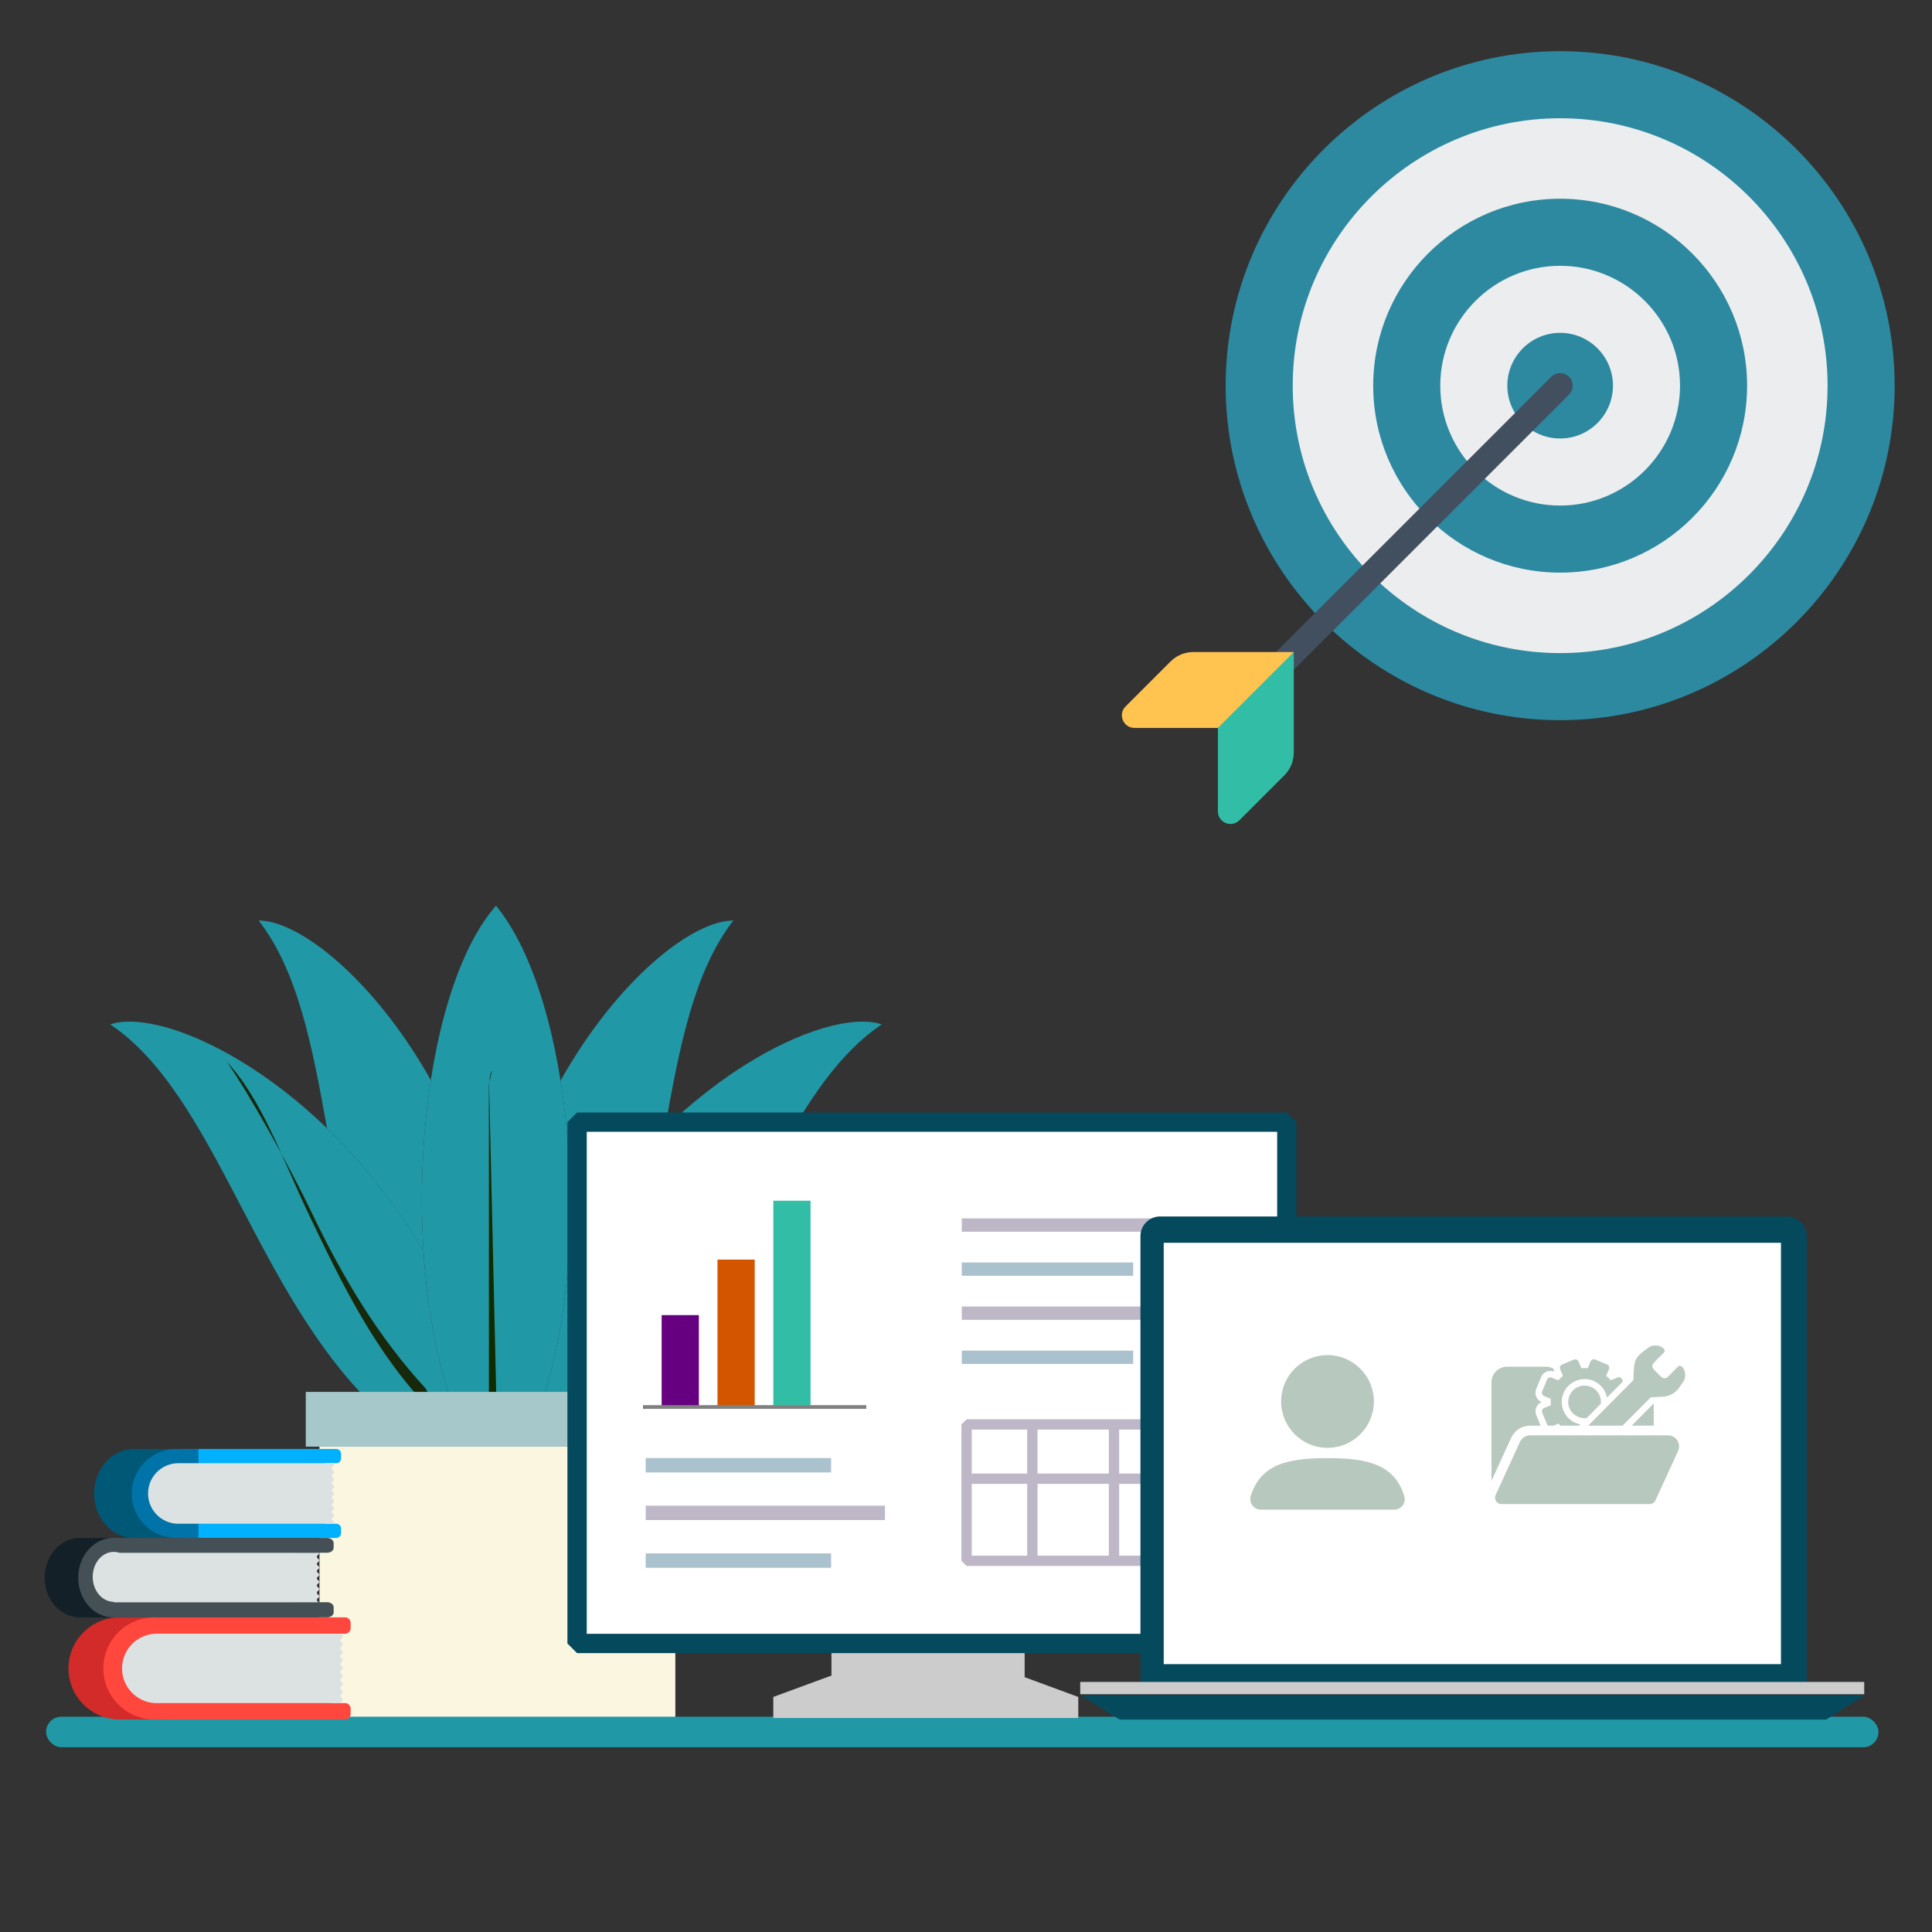
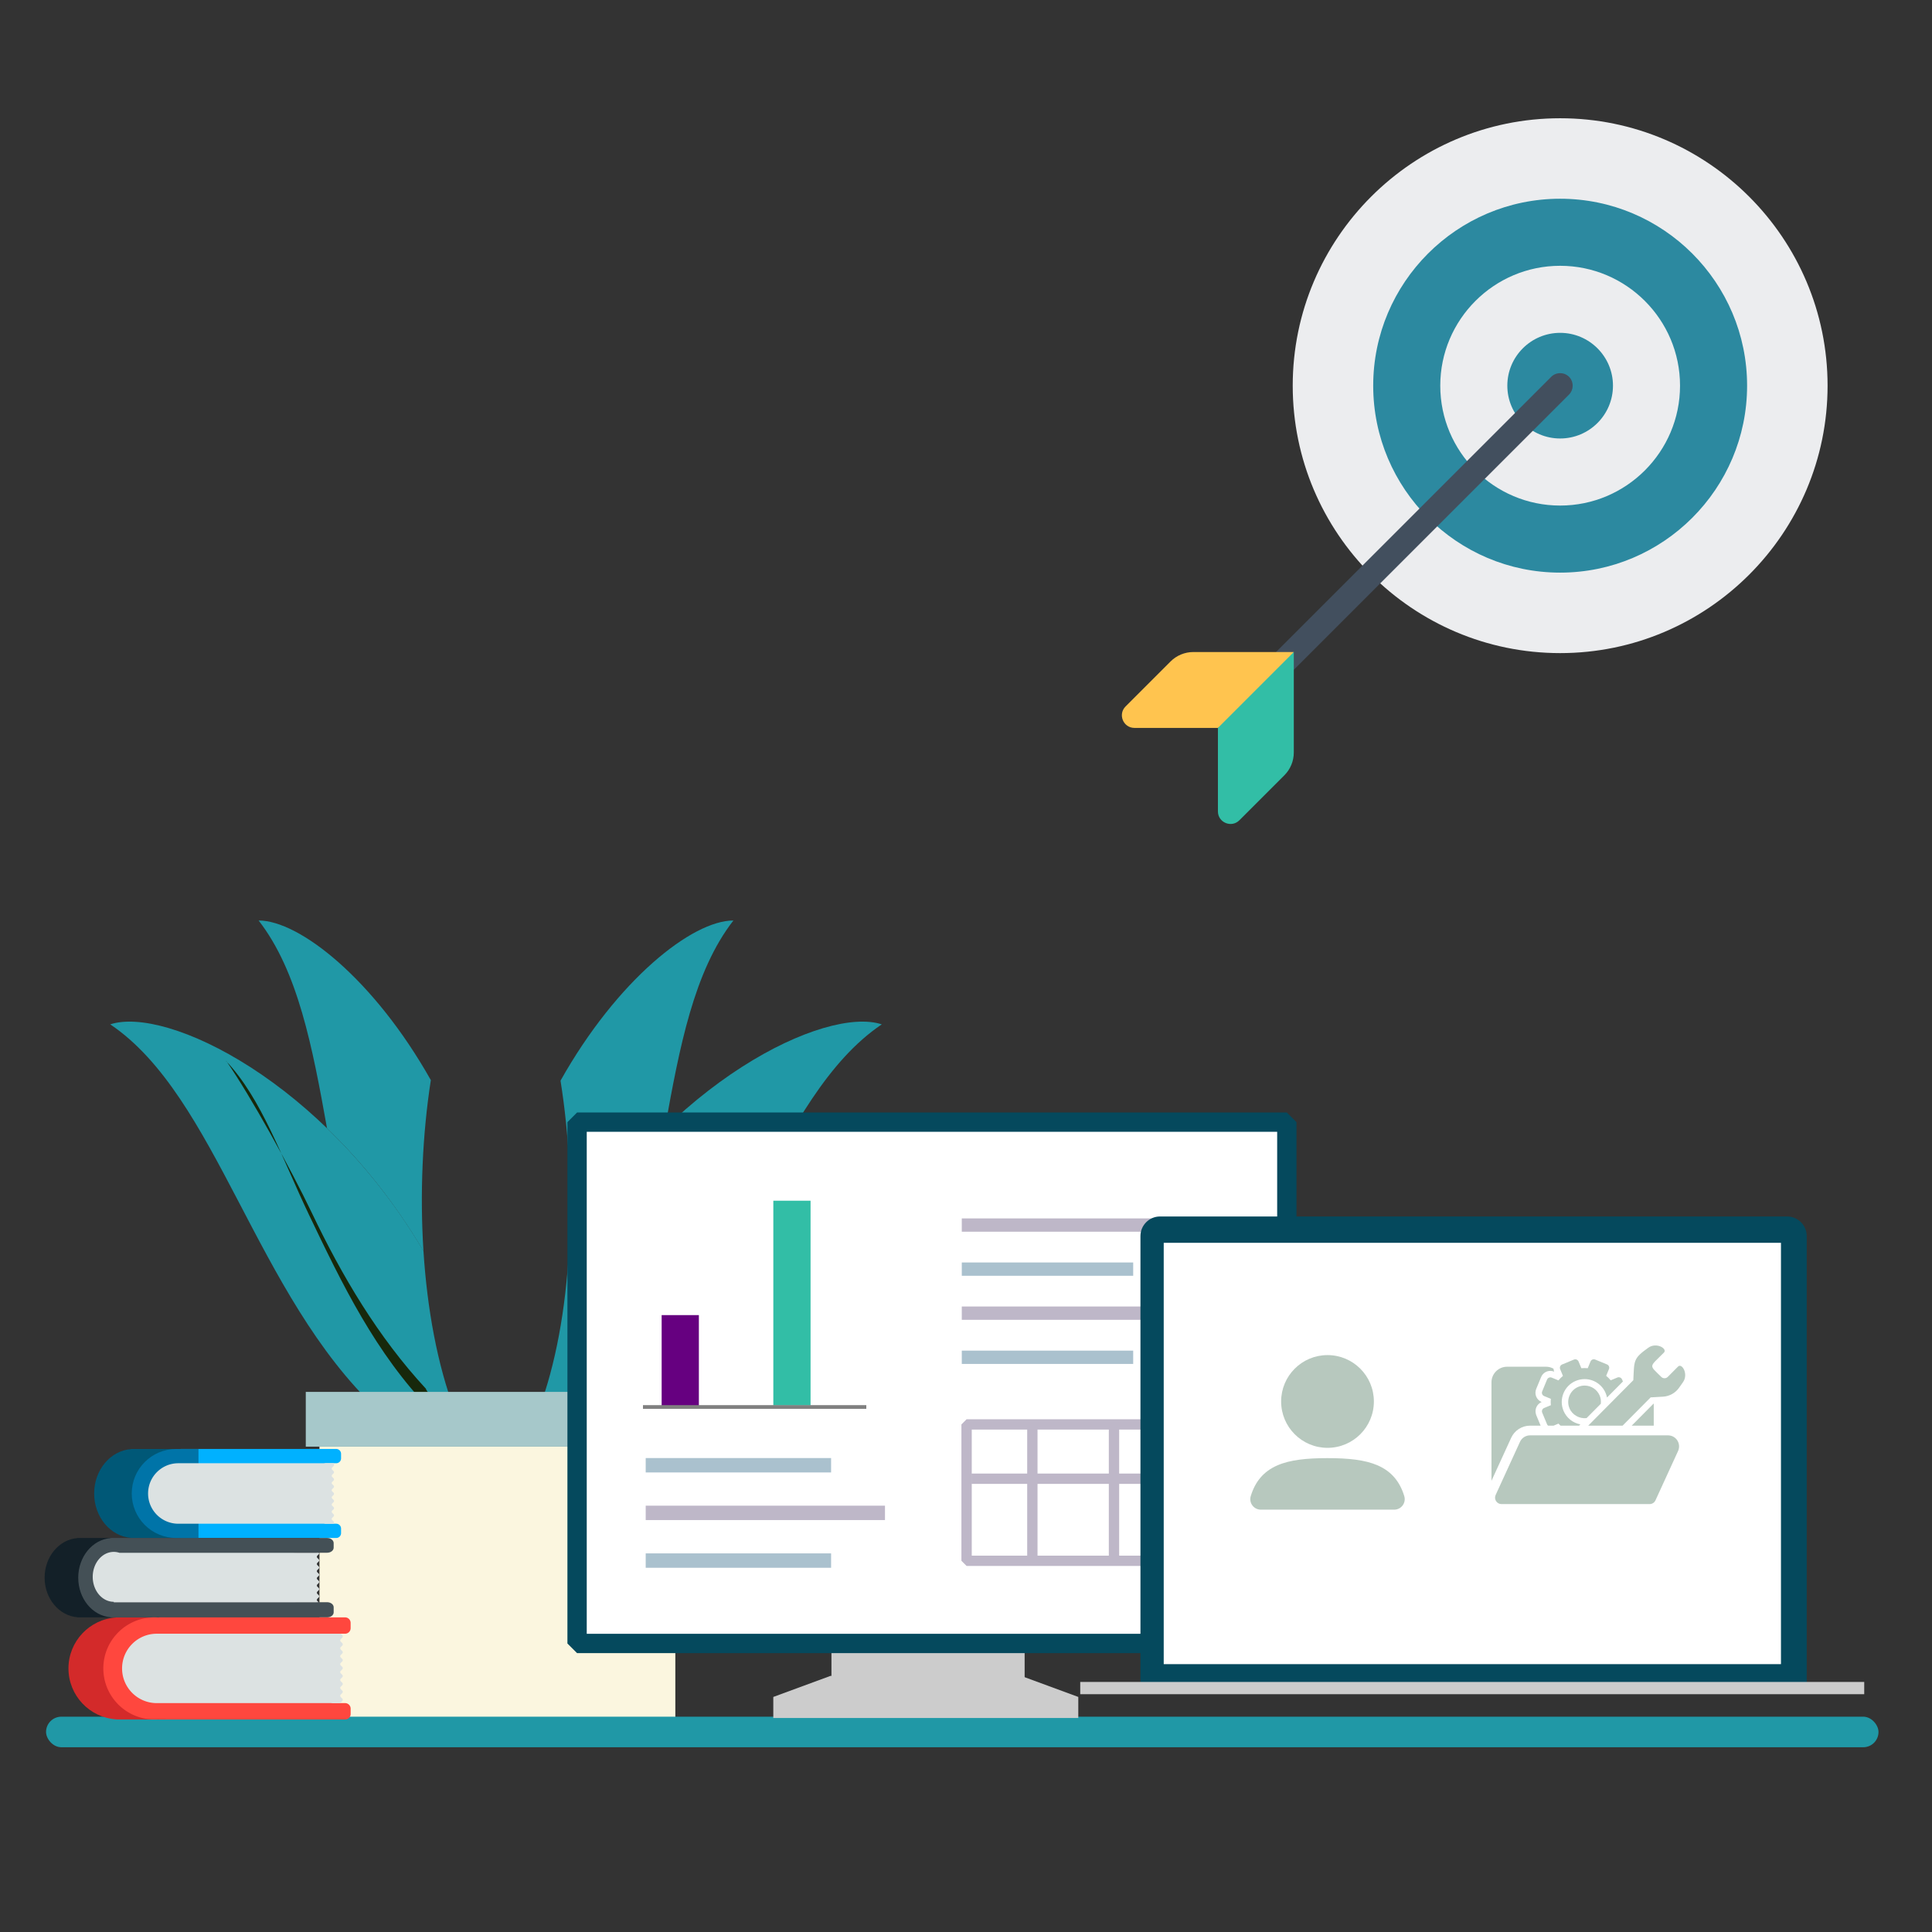
<svg xmlns="http://www.w3.org/2000/svg" xmlns:ns1="http://www.inkscape.org/namespaces/inkscape" xmlns:ns2="http://sodipodi.sourceforge.net/DTD/sodipodi-0.dtd" width="500" height="500" viewBox="0 0 132.292 132.292" version="1.1" id="svg1" ns1:version="1.3.2 (091e20e, 2023-11-25, custom)" ns2:docname="mission-1.svg">
  <rect x="0" y="0" width="132.292" height="132.292" fill="#333333" stroke="none" />
  <ns2:namedview id="namedview1" pagecolor="#ffffff" bordercolor="#000000" borderopacity="0.25" ns1:showpageshadow="2" ns1:pageopacity="0.0" ns1:pagecheckerboard="0" ns1:deskcolor="#d1d1d1" ns1:document-units="px" ns1:zoom="1" ns1:cx="250" ns1:cy="314.5" ns1:window-width="3154" ns1:window-height="1926" ns1:window-x="624" ns1:window-y="61" ns1:window-maximized="0" ns1:current-layer="layer1" showgrid="false" showguides="true">
    <ns1:grid id="grid1" units="px" originx="0" originy="0" spacingx="0.265" spacingy="0.265" empcolor="#0099e5" empopacity="0.302" color="#0099e5" opacity="0.149" empspacing="5" dotted="false" gridanglex="30" gridanglez="30" visible="false" />
  </ns2:namedview>
  <defs id="defs1" />
  <g ns1:label="Layer 1" ns1:groupmode="layer" id="layer1">
    <g transform="matrix(0.108,0,0,0.108,28.094,187.76)" id="g11">
      <g id="g20" transform="translate(-201.77,-1151.081)">
        <polygon style="fill:#fbf6df;fill-opacity:1" points="369.815,329.763 144.188,329.763 144.188,503.322 369.815,503.322 " id="polygon1-8" />
        <g id="g4" transform="matrix(1.084,0,0,1.084,-22.471,-13.231)" style="fill:#2098a6;fill-opacity:1">
          <path style="fill:#2098a6;fill-opacity:1" d="m 294.734,102.357 c 5.068,31.709 6.803,66.187 4.929,99.293 16.722,-28.273 36.118,-52.103 56.129,-71.411 8.565,-47.633 16.957,-91.848 40.057,-121.561 -24.072,10e-4 -67.948,34.643 -101.115,93.679" id="path3-3" />
          <path style="fill:#2098a6;fill-opacity:1" d="M 218.882,102.037 C 185.759,43.235 142.126,8.68 118.157,8.68 c 23.049,29.653 31.458,73.858 40.005,121.518 20.124,19.413 39.632,43.407 56.415,71.897 -2.142,-33.48 -0.615,-68.262 4.305,-100.058" id="path4-5" />
        </g>
        <g id="g7" transform="matrix(1.084,0,0,1.084,-22.471,-13.231)" style="fill:#2098a6;fill-opacity:1">
          <path style="fill:#2098a6;fill-opacity:1" d="m 187.919,295.051 h 44.83 C 222.7,268.418 216.738,235.893 214.569,201.962 156.105,102.825 64.24,58.62 31.368,69.424 c 62.681,42.192 84.74,158.104 156.551,225.627" id="path5-9" />
          <path style="fill:#2098a6;fill-opacity:1" d="m 299.674,201.521 c -1.927,34.295 -7.741,67.02 -17.746,93.531 h 44.145 C 397.892,227.529 419.951,111.617 482.632,69.425 449.803,58.63 358.155,102.688 299.674,201.521" id="path6-8" />
-           <path style="fill:#2098a6;fill-opacity:1" d="M 281.95,295.051 C 314.596,208.479 302.525,55.478 257,0 211.198,52.276 199.3,206.345 232.728,295.051 Z" id="path7-2" />
        </g>
        <g id="g10" transform="matrix(1.084,0,0,1.084,-22.471,-13.231)">
-           <path style="fill:#112b00;stroke-width:0.51" d="m 255.092,303.729 c -1.245,0 -2.256,-3.888 -2.256,-8.678 V 104.136 c 2.689,-9.887 1.216,-10.123 0.106,0 l 4.407,190.915 c 0.111,4.789 -1.011,8.678 -2.256,8.678" id="path8-3" ns2:nodetypes="cssssc" />
          <path style="fill:#17280b" d="m 232.752,295.051 c -1.935,-5.12 -15.129,-6.992 -16.76,-12.521 -28.039,-30.33 -49.054,-65.843 -66.765,-102.95 -12.271,-25.687 -35.522,-67.916 -49.962,-88.726 L 99.088,90.826 c 20.879,22.051 32.514,56.447 48.578,90.066 19.126,40.04 39.025,81.252 71.194,114.159 z" id="path9-4" ns2:nodetypes="cccccccc" />
          <path style="fill:#17280b" d="m 354.752,174.983 c -19.144,36.421 -34.557,70.376 -55.297,104.309" id="path10-9" ns2:nodetypes="cc" />
        </g>
        <polygon style="fill:#a6c8ca;fill-opacity:1" points="378.493,295.051 135.51,295.051 135.51,329.763 378.493,329.763 " id="polygon10" />
      </g>
    </g>
    <rect style="opacity:1;fill:#2098a6;fill-opacity:1;stroke:#2098a6;stroke-width:0;stroke-linejoin:bevel;stroke-miterlimit:0;stroke-dasharray:none" id="rect1" width="125.476" height="2.092" x="3.153" y="117.549" ry="1.046" />
    <g style="opacity:0.7" id="g2" transform="matrix(0.128,0,0,0.128,44.766,13.299)" />
    <g transform="matrix(3.307,0,0,3.307,-1016.281,-377.568)" fill="#808080" id="g2-0">
      <g id="g15" transform="translate(0.473,16.352)">
        <g id="g14" transform="translate(6.055)" style="fill:#cccccc;fill-opacity:1">
          <rect height="1" width="4" x="318" y="132" id="rect1-4" style="fill:#cccccc;fill-opacity:1" />
          <path d="m 316.796,132.957 1.184,-0.436 h 3.947 l 1.184,0.436 v 0.436 h -6.315 z" id="path2" style="fill:#cccccc;stroke-width:0.415;fill-opacity:1" />
        </g>
        <rect style="opacity:1;fill:#ffffff;fill-opacity:1;stroke:#05495d;stroke-width:0.4;stroke-linejoin:bevel;stroke-miterlimit:0;stroke-dasharray:none;stroke-opacity:1" id="rect13" width="14.696" height="10.795" x="318.788" y="121.055" />
      </g>
    </g>
    <g id="g13" transform="matrix(0.875 0 0 0.875 33.008 59.398)">
      <g id="g12" transform="matrix(1.018,0,0,1.018,-42.432,-6.098)">
        <rect x="78.56" y="32.969" style="fill:#beb7c8;fill-opacity:1;stroke-width:0.128" width="17.007" height="1.023" id="rect7" />
        <rect x="78.56" y="36.356" style="fill:#aac1ce;stroke-width:0.128" width="13.177" height="1.023" id="rect8" />
        <rect x="78.56" y="39.741" style="fill:#beb7c8;fill-opacity:1;stroke-width:0.128" width="17.007" height="1.023" id="rect9" />
        <rect x="78.56" y="43.133" style="fill:#aac1ce;stroke-width:0.128" width="13.177" height="1.023" id="rect10" />
        <rect style="opacity:1;fill:#ffffff;fill-opacity:1;stroke:#beb7c8;stroke-width:0.794;stroke-linejoin:bevel;stroke-miterlimit:0;stroke-dasharray:none;stroke-opacity:1" id="rect11" width="17.651" height="10.483" x="78.929" y="48.806" ry="0" />
        <rect x="79.304" y="52.583" style="fill:#beb7c8;fill-opacity:1;stroke-width:0.113" width="17.007" height="0.794" id="rect9-2" />
        <rect x="48.678" y="-84.382" style="fill:#beb7c8;fill-opacity:1;stroke-width:0.089" width="10.559" height="0.794" id="rect9-2-5" transform="rotate(90)" />
        <rect x="48.874" y="-90.658" style="fill:#beb7c8;fill-opacity:1;stroke-width:0.089" width="10.559" height="0.794" id="rect9-2-5-0" transform="rotate(90)" />
      </g>
      <path style="fill:#05495d;fill-opacity:1;stroke-width:0.128" d="M 103.663,64.124 V 28.847 c 0,-0.847 -0.687,-1.534 -1.534,-1.534 H 53.058 c -0.847,0 -1.534,0.687 -1.534,1.534 v 35.278 z" id="path1" />
      <rect x="53.345" y="29.374" style="fill:#ffffff;stroke-width:0.128" width="48.303" height="32.972" id="rect1-6" />
      <g id="g3" transform="translate(0,-0.529)">
        <rect x="46.811" y="64.268" style="fill:#cccccc;fill-opacity:1;stroke-width:0.128" width="61.353" height="0.959" id="rect2" />
-         <polygon style="fill:#05495d;fill-opacity:1" points="496,406.2 472.008,421.192 40.08,421.192 16.08,406.2 " id="polygon2" transform="matrix(0.128,0,0,0.128,44.766,13.299)" />
      </g>
      <g id="g1" transform="matrix(1.101,0,0,1.101,-48.576,-10.36)">
        <rect x="64.823" y="33.097" style="fill:#32bea6;stroke-width:0.039" width="2.646" height="14.552" id="rect3" />
-         <rect x="60.854" y="37.282" style="fill:#d45500;stroke-width:0.033" width="2.646" height="10.583" id="rect3-3" />
        <rect x="56.885" y="41.228" style="fill:#660080;stroke-width:0.026" width="2.646" height="6.615" id="rect3-3-7" />
        <rect x="55.752" y="51.388" style="fill:#aac1ce;stroke-width:0.128" width="13.177" height="1.023" id="rect4" />
        <rect x="55.752" y="54.773" style="fill:#beb7c8;stroke-width:0.128" width="17.007" height="1.023" id="rect5" />
        <rect x="55.752" y="58.164" style="fill:#aac1ce;stroke-width:0.128" width="13.177" height="1.023" id="rect6" />
        <rect x="55.557" y="47.627" style="fill:#808080;stroke-width:0.063" width="15.875" height="0.265" id="rect5-8" />
      </g>
      <g ns1:label="Rendered Gears" transform="matrix(1.143 0 0 1.143 37.87 -26.95)" id="g17">
        <g ns1:label="Rendered Gear Rack" transform="translate(-3.23346e-05, -2.26881e-05)" id="g16" />
      </g>
    </g>
    <g id="g18" transform="matrix(0.8,0,0,0.8,60.567,83.009)" style="fill:#b7c8be">
      <path fill-rule="evenodd" clip-rule="evenodd" d="m 33.947,16.194 c 0,-2.192 1.777,-3.969 3.969,-3.969 2.192,0 3.969,1.777 3.969,3.969 0,2.192 -1.777,3.969 -3.969,3.969 -2.192,0 -3.969,-1.777 -3.969,-3.969 z" fill="#323232" id="path1-5" style="stroke-width:0.882;fill:#b7c8be" />
      <path fill-rule="evenodd" clip-rule="evenodd" d="m 33.631,21.661 c 1.087,-0.472 2.513,-0.617 4.285,-0.617 1.774,0 3.201,0.145 4.288,0.618 1.184,0.515 1.904,1.392 2.282,2.631 0.177,0.58 -0.259,1.161 -0.86,1.161 H 32.208 c -0.602,0 -1.039,-0.581 -0.861,-1.163 0.378,-1.239 1.099,-2.116 2.284,-2.63 z" fill="#323232" id="path3" style="stroke-width:0.882;fill:#b7c8be" />
    </g>
    <g id="g19" transform="matrix(0.409,0,0,0.409,98.654,109.66)" style="fill:#b7c8be">
      <g id="g5" transform="matrix(0.068,0,0,0.068,8.492,-45.801)" style="fill:#b7c8be">
        <polygon points="398.912,186.565 345.204,240.669 399.542,240.669 399.542,186.525 " id="polygon1" style="fill:#b7c8be" />
        <path d="m 94.963,240.669 h 26.059 L 110.228,214.72 c -0.256,-0.622 -0.364,-1.258 -0.566,-1.88 -3.922,-12.074 1.934,-25.359 13.844,-30.321 l 0.054,-0.024 -0.078,-0.032 c -6.063,-2.516 -10.793,-7.235 -13.331,-13.331 -2.509,-6.049 -2.524,-12.727 -0.024,-18.83 l 12.082,-29.288 c 3.836,-9.233 12.773,-15.196 22.773,-15.196 3.23,0 6.39,0.63 9.387,1.864 l 0.062,0.024 -0.03,-0.07 c -0.986,-2.384 -1.452,-4.829 -1.67,-7.275 -5.451,-2.959 -11.601,-4.799 -18.24,-4.799 H 38.443 C 17.214,95.561 0,112.775 0,134.005 v 19.202 59.633 163.641 L 48.576,270.439 c 8.285,-18.084 26.493,-29.77 46.387,-29.77 z" id="path1-9" style="fill:#b7c8be" />
        <path d="m 148.307,122.38 c -1.088,-0.45 -2.214,-0.66 -3.324,-0.66 -3.432,0 -6.693,2.034 -8.091,5.397 l -12.067,29.249 c -0.878,2.144 -0.87,4.543 0.016,6.679 0.892,2.142 2.594,3.844 4.728,4.728 l 16.61,6.841 c -0.49,5.187 -0.512,10.435 0,15.692 l -16.562,6.895 c -4.441,1.848 -6.553,6.965 -4.705,11.415 l 12.159,29.219 c 0.498,1.204 1.452,2.004 2.354,2.834 h 13.549 l 12.051,-5.016 c 1.538,1.84 3.378,3.324 5.055,5.016 h 45.641 l 3.13,-3.152 c -18.41,-3.464 -34.11,-15.81 -41.503,-33.576 -5.768,-13.875 -5.792,-29.164 -0.062,-43.055 5.723,-13.891 16.516,-24.715 30.392,-30.484 6.903,-2.88 14.178,-4.34 21.602,-4.34 22.797,0 43.187,13.611 51.946,34.668 1.452,3.479 2.532,7.051 3.26,10.669 l 39.151,-39.452 -2.128,-5.117 c -1.398,-3.354 -4.659,-5.381 -8.075,-5.381 -1.12,0 -2.245,0.218 -3.339,0.668 l -16.562,6.887 c -3.378,-4.068 -7.127,-7.757 -11.143,-11.065 l 6.849,-16.608 c 0.884,-2.144 0.878,-4.543 -0.008,-6.677 -0.894,-2.136 -2.586,-3.836 -4.745,-4.729 L 255.25,77.873 c -1.088,-0.45 -2.221,-0.66 -3.331,-0.66 -3.432,0 -6.685,2.034 -8.067,5.396 l -6.857,16.626 c -2.624,-0.242 -5.264,-0.374 -7.911,-0.374 -2.586,0 -5.187,0.124 -7.797,0.38 L 214.4,82.679 c -1.398,-3.354 -4.643,-5.38 -8.051,-5.38 -1.118,0 -2.252,0.216 -3.347,0.674 L 173.79,90.118 c -4.441,1.856 -6.553,6.965 -4.705,11.415 l 6.895,16.562 c -4.084,3.37 -7.773,7.113 -11.081,11.135 z" id="path2-1" style="fill:#b7c8be" />
        <path d="m 229.277,141.964 c -5.319,0 -10.529,1.048 -15.498,3.114 -9.947,4.138 -17.688,11.911 -21.796,21.873 -4.107,9.961 -4.093,20.934 0.046,30.887 6.895,16.578 24.675,26.199 42.077,24.305 l 35.12,-35.376 c 0.752,-6.709 -0.016,-13.526 -2.68,-19.933 -6.288,-15.103 -20.917,-24.87 -37.269,-24.87 z" id="path3-5" style="fill:#b7c8be" />
        <path d="m 459.26,95.227 -25.173,25.351 c -4.427,4.457 -11.609,4.473 -16.066,0.048 C 387.203,90.056 387.73,97.907 424.566,60.791 434.025,51.27 406.14,34.53 386.31,48.678 348.448,75.621 351.686,79.961 349.248,128.717 l -111.12,111.952 h 84.666 l 69.122,-69.634 30.344,-1.74 c 15.934,-0.908 30.592,-9.061 39.763,-22.145 l 9.651,-13.758 c 13.87,-19.801 -2.816,-47.823 -12.414,-38.165 z" id="path4" style="fill:#b7c8be" />
        <path d="M 434.739,264.522 H 94.963 c -10.631,0 -20.274,6.195 -24.699,15.856 L 10.257,411.361 c -2.244,4.892 -1.84,10.591 1.064,15.118 2.912,4.526 7.921,7.267 13.309,7.267 h 364.764 c 6.189,0 11.803,-3.603 14.372,-9.225 l 55.673,-121.518 c 3.852,-8.409 3.16,-18.2 -1.84,-25.989 -4.994,-7.787 -13.612,-12.492 -22.86,-12.492 z" id="path5" style="fill:#b7c8be" />
      </g>
    </g>
    <g id="g21" transform="translate(-14.902,0.202)">
      <path fill="#d32a2a" d="m 22.856,110.546 v 0.008 c -1.824,0.118 -3.266,1.633 -3.266,3.487 0,1.853 1.443,3.369 3.266,3.487 v 0.008 h 3.385 v -6.99 z" id="path1-4" style="stroke-width:0.042" />
      <path fill="#132028" d="m 20.217,105.109 v 0.006 c -1.262,0.092 -2.26,1.27 -2.26,2.712 0,1.441 0.998,2.62 2.26,2.712 v 0.007 h 2.342 v -5.436 z" id="path2-4" style="stroke-width:0.042" />
      <path fill="#005877" d="m 23.882,99.016 v 0.007 c -1.414,0.103 -2.533,1.424 -2.533,3.04 0,1.616 1.119,2.937 2.533,3.04 v 0.007 h 3.09 v -6.094 z" id="path3-6" style="stroke-width:0.042" />
      <path fill="#00b1ff" d="m 36.9,103.803 v -3.481 a 0.331,0.331 0 0 1 0.331,-0.331 h 0.694 a 0.331,0.331 0 0 0 0.331,-0.331 v -0.314 a 0.331,0.331 0 0 0 -0.331,-0.331 h -10.624 a 0.331,0.331 0 0 0 -0.331,0.331 v 5.433 a 0.331,0.331 0 0 0 0.331,0.331 h 10.624 a 0.331,0.331 0 0 0 0.331,-0.331 v -0.314 a 0.331,0.331 0 0 0 -0.331,-0.331 H 37.231 a 0.331,0.331 0 0 1 -0.331,-0.331 z" id="path4-7" style="stroke-width:0.042" />
      <path fill="#445056" d="m 35.202,106.121 h 2.098 c 0.248,0 0.449,-0.155 0.449,-0.346 v -0.318 c 0,-0.191 -0.201,-0.346 -0.449,-0.346 H 22.468 v 0.008 c -1.235,0.103 -2.209,1.277 -2.209,2.71 0,1.433 0.974,2.607 2.209,2.71 v 0.008 h 14.833 c 0.248,0 0.449,-0.155 0.449,-0.346 v -0.347 c 0,-0.191 -0.201,-0.346 -0.449,-0.346 h -2.098 c -0.248,0 -0.449,-0.155 -0.449,-0.346 v -2.692 c 0,-0.191 0.201,-0.346 0.449,-0.346 z" id="path5-4" style="stroke-width:0.042" />
      <path fill="#dce2e2" d="m 36.719,109.506 -0.088,-0.081 a 0.107,0.107 0 0 1 0,-0.151 l 0.095,-0.095 a 0.107,0.107 0 0 0 0,-0.151 l -0.095,-0.095 a 0.107,0.107 0 0 1 0,-0.151 l 0.095,-0.095 a 0.107,0.107 0 0 0 0,-0.151 l -0.095,-0.095 a 0.107,0.107 0 0 1 0,-0.151 l 0.095,-0.095 a 0.107,0.107 0 0 0 0,-0.151 l -0.095,-0.095 a 0.107,0.107 0 0 1 0,-0.151 l 0.095,-0.095 a 0.107,0.107 0 0 0 0,-0.151 l -0.095,-0.095 a 0.107,0.107 0 0 1 0,-0.151 l 0.095,-0.095 a 0.107,0.107 0 0 0 0,-0.151 l -0.095,-0.095 a 0.107,0.107 0 0 1 0,-0.151 l 0.095,-0.095 a 0.107,0.107 0 0 0 0,-0.151 l -0.095,-0.095 a 0.107,0.107 0 0 1 0,-0.151 l 0.095,-0.095 c 0.042,-0.042 0.042,-0.062 0,-0.104 l -0.171,0.001 H 23.077 a 1.232,1.232 0 0 0 -0.384,-0.062 c -0.796,0 -1.442,0.765 -1.442,1.709 0,0.944 0.646,1.709 1.442,1.709 v 0.035 h 13.863" id="path6" style="stroke-width:0.042" />
      <path fill="#0074a8" d="m 26.97,99.016 c -1.683,0 -3.047,1.364 -3.047,3.047 0,1.683 1.364,3.047 3.047,3.047 h 1.523 v -6.094 z" id="path7" style="stroke-width:0.042" />
      <path fill="#dce2e2" d="m 37.743,100.681 a 0.107,0.107 0 0 0 0,-0.151 l -0.095,-0.095 a 0.107,0.107 0 0 1 0,-0.151 l 0.095,-0.095 c 0.042,-0.042 0.048,-0.155 0.007,-0.197 H 27.113 c -1.144,0 -2.071,0.927 -2.071,2.071 0,1.144 0.927,2.071 2.071,2.071 h 10.631 c 0.042,-0.042 0.041,-0.114 -4.03e-4,-0.156 l -0.095,-0.095 a 0.107,0.107 0 0 1 0,-0.151 l 0.095,-0.095 a 0.107,0.107 0 0 0 0,-0.151 l -0.095,-0.095 a 0.107,0.107 0 0 1 0,-0.151 l 0.095,-0.095 a 0.107,0.107 0 0 0 0,-0.151 l -0.095,-0.095 a 0.107,0.107 0 0 1 0,-0.151 l 0.095,-0.095 a 0.107,0.107 0 0 0 0,-0.151 l -0.095,-0.095 a 0.107,0.107 0 0 1 0,-0.151 l 0.095,-0.095 a 0.107,0.107 0 0 0 0,-0.151 l -0.095,-0.095 a 0.107,0.107 0 0 1 0,-0.151 l 0.095,-0.095 a 0.107,0.107 0 0 0 0,-0.151 l -0.095,-0.095 a 0.107,0.107 0 0 1 0,-0.151 l 0.095,-0.095 a 0.107,0.107 0 0 0 0,-0.151 l -0.095,-0.095 a 0.107,0.107 0 0 1 0,-0.151 z" id="path8" style="stroke-width:0.042" />
      <path fill="#ff473e" d="m 37.736,111.665 h 0.796 a 0.379,0.379 0 0 0 0.379,-0.379 v -0.361 A 0.379,0.379 0 0 0 38.533,110.546 H 25.852 a 0.378,0.378 0 0 0 -0.095,0.013 3.533,3.533 0 0 0 -0.284,-0.013 c -1.93,0 -3.495,1.565 -3.495,3.495 0,1.93 1.565,3.495 3.495,3.495 a 3.535,3.535 0 0 0 0.284,-0.013 0.379,0.379 0 0 0 0.095,0.013 h 12.681 a 0.379,0.379 0 0 0 0.379,-0.379 v -0.361 a 0.379,0.379 0 0 0 -0.379,-0.379 h -0.796 a 0.379,0.379 0 0 1 -0.379,-0.379 v -3.993 c 4.1e-5,-0.209 0.17,-0.379 0.379,-0.379 z" id="path9" style="stroke-width:0.042" />
      <path fill="#dce2e2" d="m 38.339,112.477 a 0.117,0.117 0 0 0 0,-0.166 l -0.105,-0.105 a 0.117,0.117 0 0 1 0,-0.166 l 0.105,-0.105 a 0.117,0.117 0 0 0 0,-0.166 l -0.102,-0.104 h -12.6 c -1.312,0 -2.376,1.064 -2.376,2.376 0,1.312 1.064,2.376 2.376,2.376 h 12.555 l 0.146,-0.146 a 0.117,0.117 0 0 0 0,-0.166 l -0.105,-0.105 a 0.117,0.117 0 0 1 0,-0.166 l 0.105,-0.105 a 0.118,0.118 0 0 0 0,-0.166 l -0.105,-0.105 a 0.117,0.117 0 0 1 0,-0.166 l 0.105,-0.105 a 0.117,0.117 0 0 0 0,-0.166 l -0.105,-0.105 a 0.118,0.118 0 0 1 0,-0.166 l 0.105,-0.105 a 0.117,0.117 0 0 0 0,-0.166 l -0.105,-0.105 a 0.117,0.117 0 0 1 0,-0.166 l 0.105,-0.105 a 0.118,0.118 0 0 0 0,-0.166 l -0.105,-0.105 a 0.117,0.117 0 0 1 0,-0.166 l 0.105,-0.105 a 0.117,0.117 0 0 0 0,-0.166 l -0.105,-0.105 a 0.117,0.117 0 0 1 0,-0.166 l 0.105,-0.105 a 0.117,0.117 0 0 0 0,-0.166 l -0.105,-0.105 a 0.117,0.117 0 0 1 0,-0.166 z" id="path10" style="stroke-width:0.042" />
    </g>
-     <path style="fill:#2c89a0;stroke-width:0.103" d="m 106.83,49.313 c 12.63,0 22.905,-10.275 22.905,-22.905 0,-12.63 -10.275,-22.904 -22.905,-22.904 -12.63,0 -22.905,10.275 -22.905,22.904 0,12.63 10.275,22.905 22.905,22.905 z" id="path1-7" />
    <path style="fill:#ecedef;stroke-width:0.103" d="m 106.83,44.721 c 10.097,0 18.312,-8.215 18.312,-18.312 0,-10.097 -8.215,-18.312 -18.312,-18.312 -10.097,0 -18.312,8.215 -18.312,18.312 0,10.097 8.215,18.312 18.312,18.312 z" id="path2-2" />
    <path style="fill:#2c89a0;stroke-width:0.103;fill-opacity:1" d="m 106.83,39.21 c 7.059,0 12.801,-5.743 12.801,-12.801 0,-7.059 -5.743,-12.801 -12.801,-12.801 -7.059,0 -12.801,5.743 -12.801,12.801 0,7.059 5.743,12.801 12.801,12.801 z" id="path3-9" />
    <path style="fill:#ecedef;stroke-width:0.103" d="m 106.83,34.618 c 4.526,0 8.209,-3.683 8.209,-8.209 0,-4.526 -3.683,-8.209 -8.209,-8.209 -4.526,0 -8.209,3.683 -8.209,8.209 0,4.526 3.683,8.209 8.209,8.209 z" id="path4-3" />
    <path style="fill:#2c89a0;stroke-width:0.103;fill-opacity:1" d="m 106.83,30.025 c 1.994,0 3.617,-1.622 3.617,-3.617 0,-1.994 -1.622,-3.617 -3.617,-3.617 -1.994,0 -3.617,1.622 -3.617,3.617 0,1.994 1.622,3.617 3.617,3.617 z" id="path5-7" />
    <path style="fill:#424f5e;stroke-width:0.103" d="M 85.329,49.128 107.439,27.018 c 0.314,-0.314 0.334,-0.831 0.046,-1.168 -0.322,-0.376 -0.913,-0.4 -1.263,-0.05 L 84.111,47.91 Z" id="path11" />
    <path style="fill:#ffc44f;stroke-width:0.103" d="m 77.681,49.843 h 5.715 l 2.67,-1.178 2.526,-4.018 h -6.878 c -0.586,0 -1.148,0.233 -1.562,0.647 l -3.079,3.079 c -0.542,0.542 -0.158,1.47 0.609,1.47 z" id="path12" />
    <path style="fill:#32bea6;stroke-width:0.103;fill-opacity:1" d="m 83.396,55.558 v -5.715 l 5.196,-5.196 v 6.879 c 0,0.586 -0.233,1.148 -0.647,1.562 l -3.079,3.079 c -0.542,0.542 -1.47,0.158 -1.47,-0.609 z" id="path13" />
  </g>
</svg>